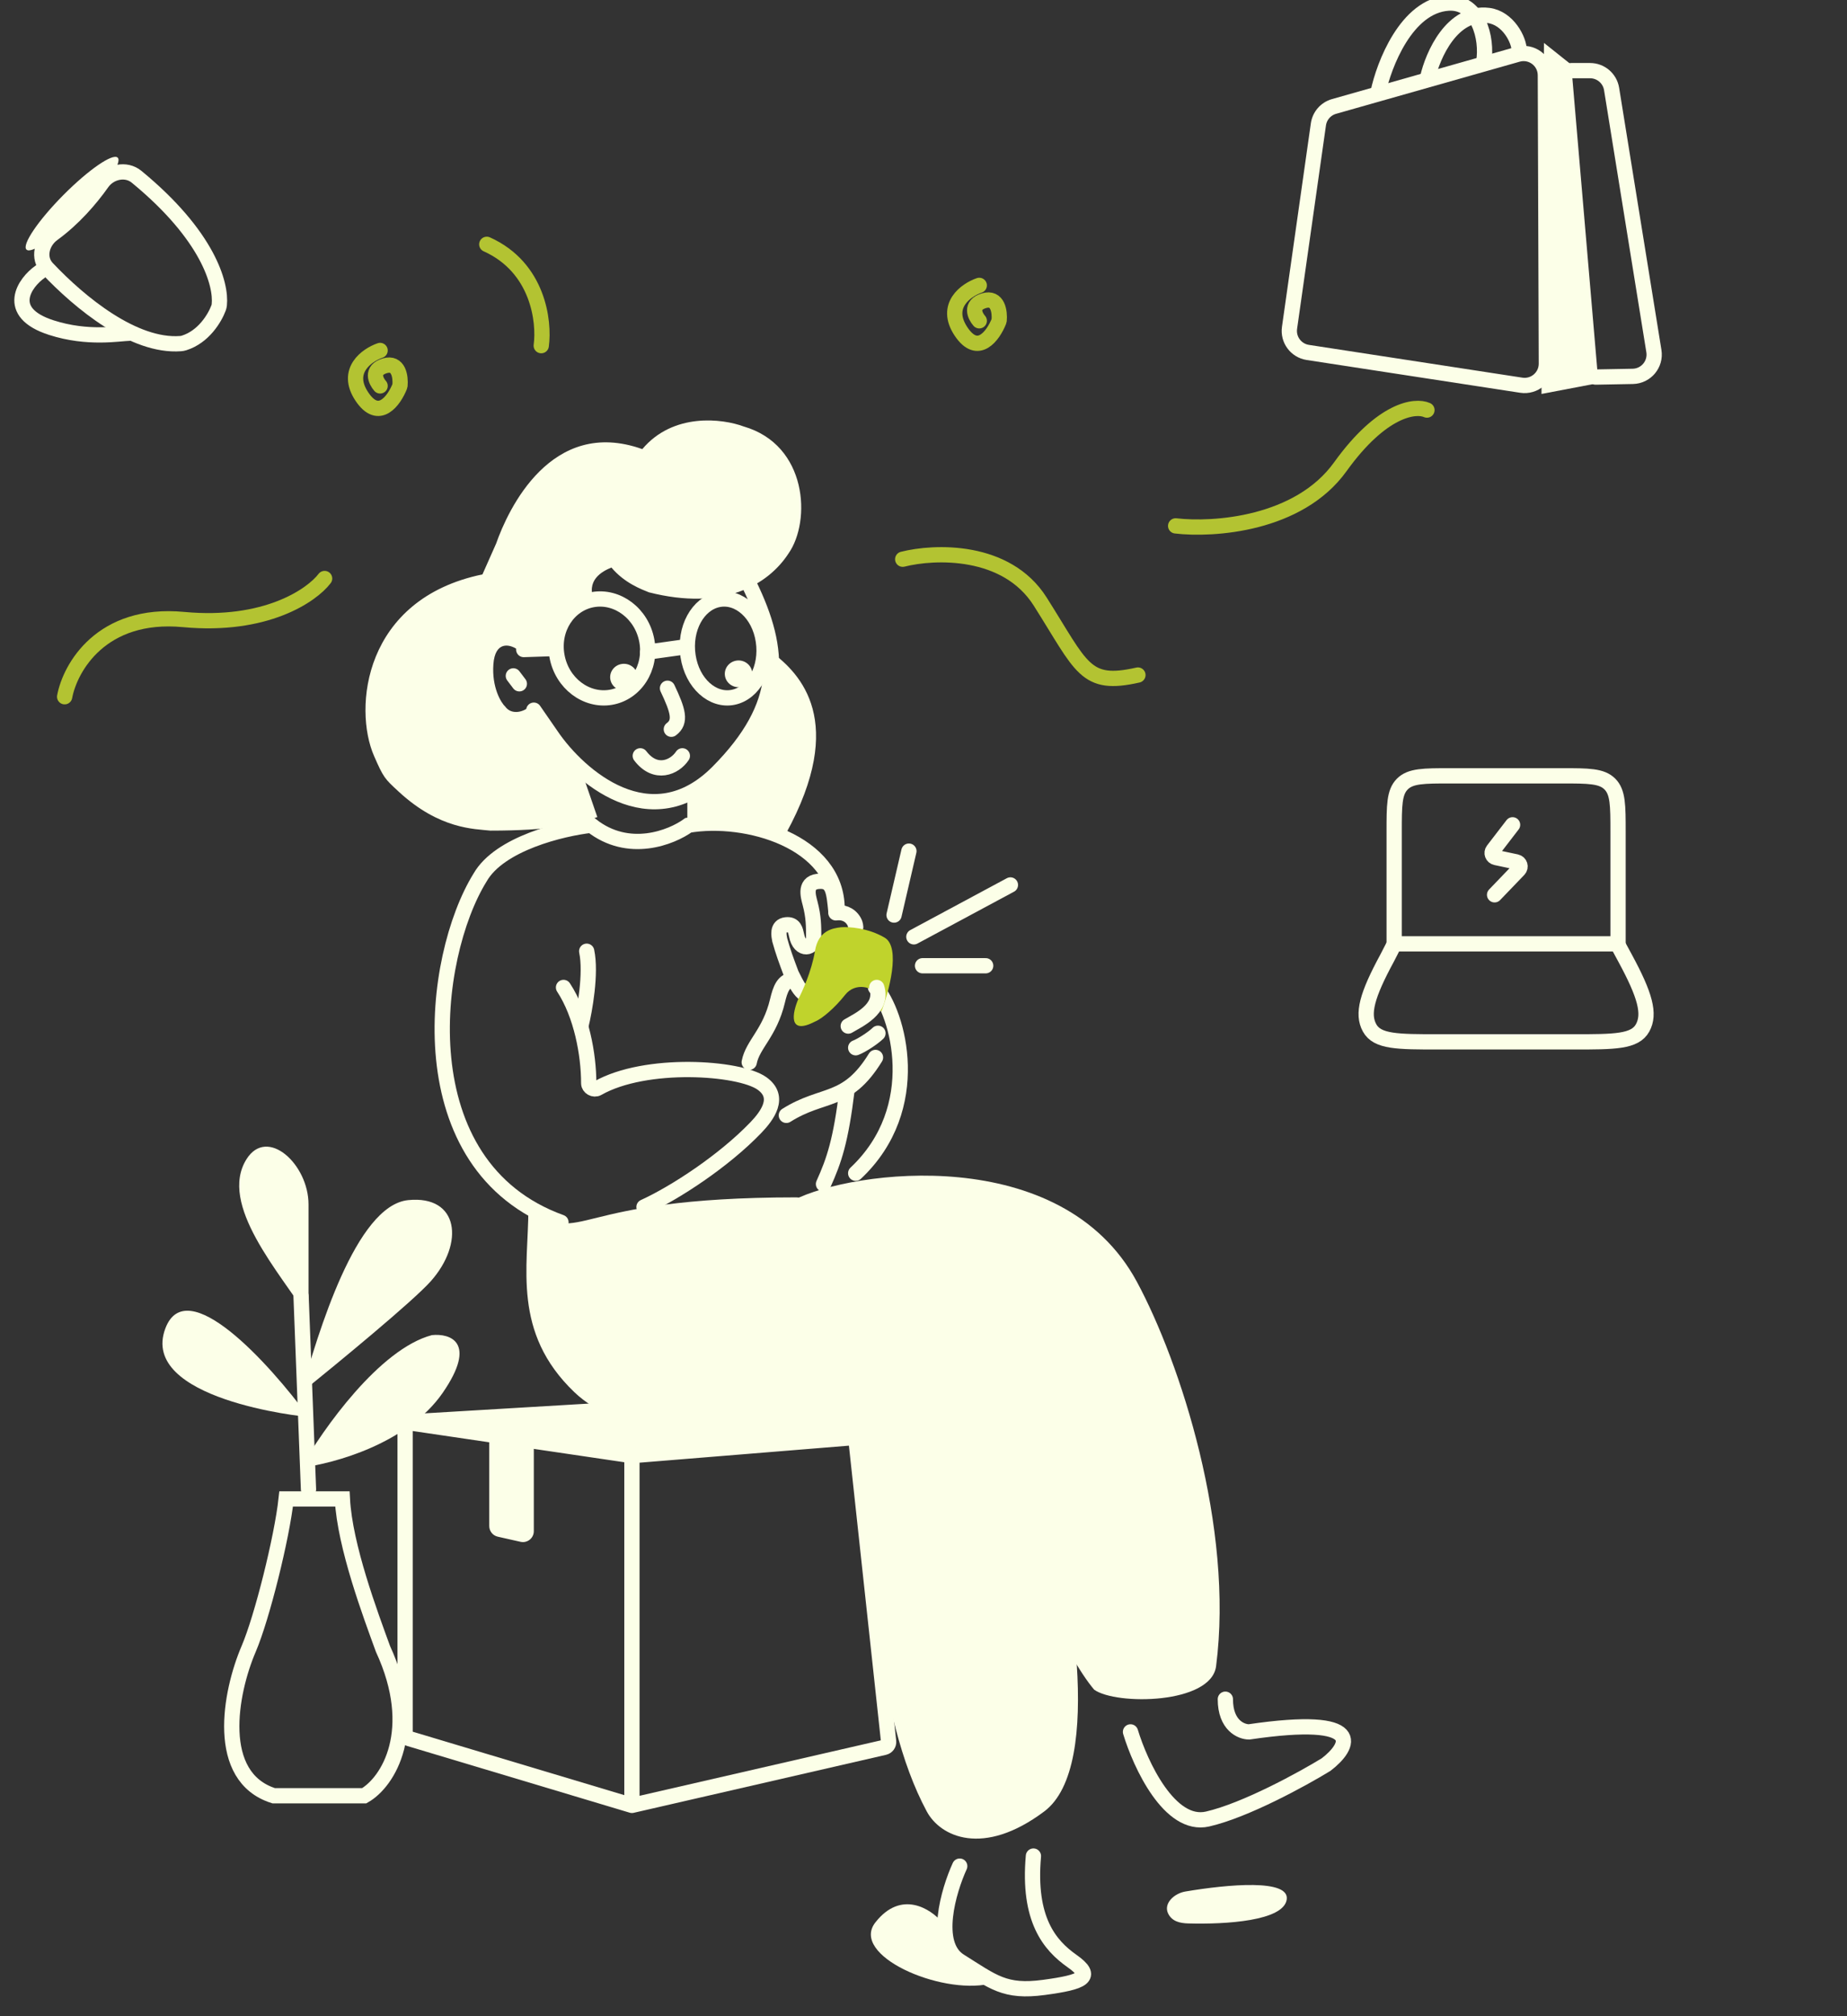
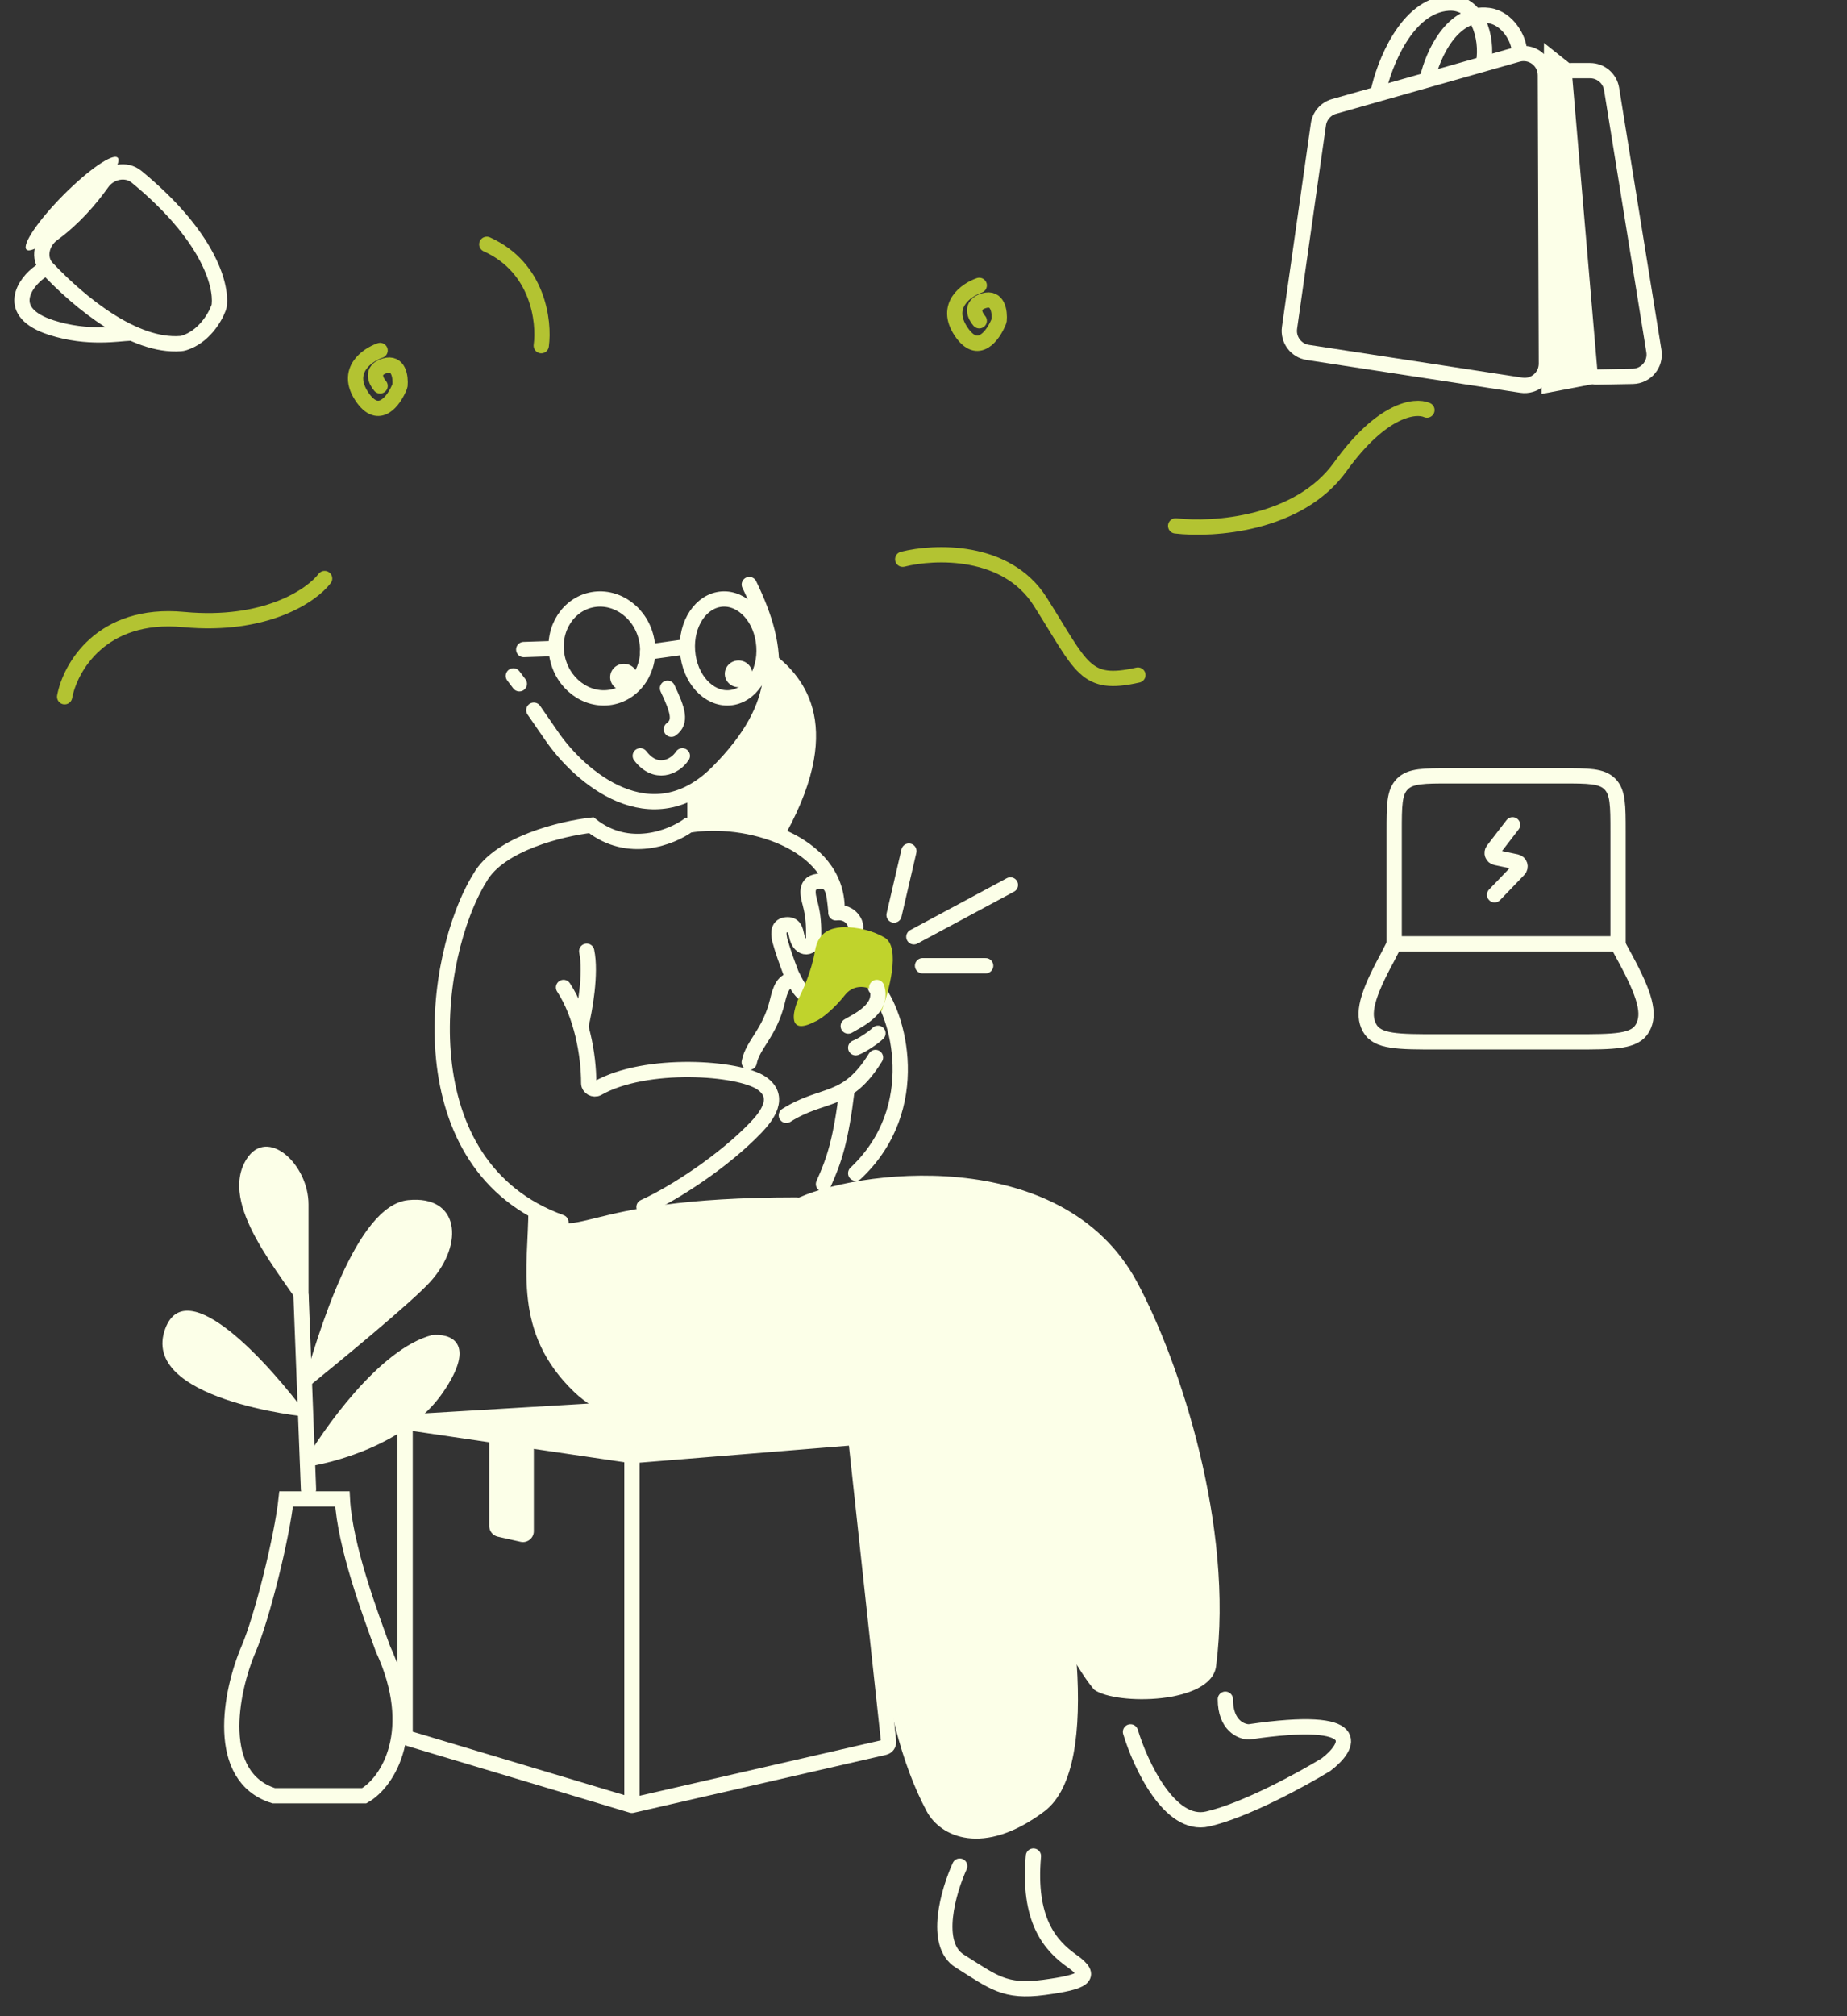
<svg xmlns="http://www.w3.org/2000/svg" width="121" height="132" viewBox="0 0 121 132" fill="none">
  <rect x="0" y="0" width="121" height="132" fill="#333333" stroke="none" />
  <g clip-path="url(#clip0_8771_3851)">
    <path d="M86.371 8.142L84.479 21.463C84.369 22.237 84.902 22.955 85.675 23.074L99.662 25.22C100.528 25.353 101.308 24.681 101.305 23.805L101.24 4.924C101.236 3.979 100.332 3.299 99.423 3.557L87.394 6.97C86.852 7.124 86.451 7.583 86.371 8.142Z" stroke="#FCFFE8" />
    <path d="M102.932 4.23L101.148 2.809L100.985 25.792L104.716 25.081L102.932 4.23Z" fill="#FCFFE8" />
    <path d="M102.935 4.625H104.169C104.869 4.625 105.466 5.133 105.578 5.825L108.349 22.986C108.488 23.843 107.835 24.624 106.967 24.641L104.529 24.686" stroke="#FCFFE8" stroke-linecap="round" />
    <path d="M93.524 5.099C93.86 3.613 95.127 0.716 97.512 1.013C98.79 1.173 99.526 2.611 99.526 3.316" stroke="#FCFFE8" stroke-linecap="round" />
    <path d="M90.282 6.044C90.656 4.262 92.129 0.386 94.88 0.204C96.812 0.076 97.469 2.474 97.199 4.067" stroke="#FCFFE8" stroke-linecap="round" />
    <path d="M32.052 93.871L34.971 94.272V100.246C34.971 100.703 34.547 101.042 34.101 100.942L32.609 100.606C32.283 100.533 32.052 100.244 32.052 99.91V93.871Z" fill="#FCFFE8" />
    <path d="M39.455 92.293L29.376 93.241L41.196 95.136L51.62 94.189L39.455 92.293Z" fill="#FCFFE8" />
    <path d="M26.538 93.109L41.398 95.301M26.538 93.109V113.481C26.538 113.638 26.642 113.777 26.793 113.822L41.398 118.198M26.538 93.109L38.946 92.371M41.398 95.301L55.712 94.137C55.905 94.121 56.075 94.262 56.096 94.454L58.214 114.012C58.233 114.192 58.115 114.358 57.939 114.399L41.398 118.198M41.398 95.301V118.198" stroke="#FCFFE8" stroke-linecap="round" />
-     <path d="M57.349 125.858C55.662 128.006 61.566 130.597 64.81 129.886C61.242 127.991 61.593 126.49 61.728 125.858C60.971 124.963 59.036 123.71 57.349 125.858Z" fill="#FCFFE8" />
    <path d="M62.873 122.175C62.137 123.786 61.107 127.284 62.873 128.389C65.08 129.77 65.816 130.461 68.391 130.115C70.966 129.77 71.702 129.425 70.231 128.389C68.759 127.353 67.333 125.659 67.701 121.516" stroke="#FCFFE8" stroke-linecap="round" />
    <path d="M51.506 54.542C55.508 47.221 52.431 44.103 50.548 42.695C50.77 48.239 47.018 51.218 45.028 51.979V53.752C45.38 53.303 49.737 53.564 51.506 54.542Z" fill="#FCFFE8" />
-     <path d="M26.131 51.84C28.799 54.301 31.087 54.267 32.129 54.381C35.99 54.381 37.692 54.001 39.132 53.494L38.216 50.834C36.289 49.483 35.127 47.306 34.68 46.274C34.178 46.686 33.472 46.764 33.109 46.274C32.817 46.004 32.212 44.999 32.323 43.487C32.434 41.975 33.37 42.145 33.922 42.537L36.678 42.825C36.562 40.325 38.149 39.49 38.957 39.386C38.322 38.001 39.458 37.395 40.056 37.157C40.913 38.177 42.037 38.588 42.512 38.779C47.349 40.008 50.301 38.326 51.663 36.227C53.142 34.108 52.903 29.133 48.718 27.921C47.35 27.41 44.107 26.991 42.078 29.404C36.105 27.273 33.278 33.372 32.502 35.587L31.606 37.606C23.822 39.214 23.137 46.362 24.504 49.492C25.124 50.912 25.206 50.987 26.09 51.802L26.131 51.84Z" fill="#FCFFE8" />
    <path d="M36.489 42.952C36.816 44.746 38.415 45.924 40.014 45.652C41.613 45.381 42.701 43.748 42.375 41.954C42.048 40.16 40.449 38.982 38.85 39.254C37.251 39.525 36.163 41.158 36.489 42.952Z" stroke="#FCFFE8" />
    <path d="M45.076 42.952C45.349 44.746 46.69 45.924 48.029 45.652C49.369 45.381 50.281 43.748 50.007 41.954C49.734 40.16 48.394 38.982 47.054 39.254C45.714 39.525 44.803 41.158 45.076 42.952Z" stroke="#FCFFE8" />
    <path d="M44.702 42.375L42.431 42.691" stroke="#FCFFE8" stroke-linecap="round" />
    <path d="M44.702 49.484C44.201 50.242 42.947 50.797 41.945 49.484" stroke="#FCFFE8" stroke-linecap="round" />
    <path d="M43.729 45.059C44.422 46.523 44.643 47.256 43.98 47.744" stroke="#FCFFE8" stroke-linecap="round" />
    <path d="M48.539 44.979C48.05 45.063 47.583 44.745 47.497 44.268C47.411 43.791 47.739 43.337 48.228 43.253C48.718 43.169 49.184 43.488 49.27 43.965C49.356 44.441 49.029 44.896 48.539 44.979Z" fill="#FCFFE8" />
    <path d="M41.028 45.198C40.538 45.282 40.072 44.963 39.986 44.487C39.9 44.01 40.227 43.556 40.716 43.472C41.206 43.388 41.672 43.707 41.758 44.183C41.844 44.66 41.517 45.114 41.028 45.198Z" fill="#FCFFE8" />
    <path d="M33.63 44.25C33.717 44.364 33.917 44.627 34.023 44.768" stroke="#FCFFE8" stroke-linecap="round" />
    <path d="M49.087 38.27C51.19 42.6 51.418 46.127 47.033 50.545C42.649 54.962 37.948 50.819 36.146 48.195L34.971 46.495" stroke="#FCFFE8" stroke-linecap="round" />
    <path d="M36.251 42.461L34.31 42.525" stroke="#FCFFE8" stroke-linecap="round" />
    <path d="M57.357 64.648C58.845 66.322 60.614 72.524 56.058 76.811" stroke="#FCFFE8" stroke-linecap="round" />
    <path d="M54.841 59.514C54.841 55.092 48.899 53.379 45.097 54.027C43.993 54.83 41.176 55.954 38.738 54.027C36.838 54.239 32.722 55.22 31.45 57.452C28.226 62.651 26.548 76.347 36.75 80.025" stroke="#FCFFE8" stroke-linecap="round" />
    <path d="M36.917 64.648C38.093 66.436 38.569 69.041 38.568 70.915C38.567 71.199 38.91 71.386 39.156 71.246C42.297 69.46 48.423 69.875 49.911 70.927C51.186 71.828 50.257 73.054 49.504 73.837C47.43 75.992 44.253 78.082 42.189 79.023" stroke="#FCFFE8" stroke-linecap="round" />
    <path d="M54.76 59.764C55.166 59.705 55.657 59.824 55.944 60.314C56.006 60.419 56.047 60.546 56.058 60.698" stroke="#FCFFE8" stroke-linecap="round" />
    <path d="M52.769 65.119C52.367 64.852 52.184 64.451 51.84 63.767C51.495 62.846 51.296 62.31 51.082 61.539C51.036 61.291 50.872 60.618 51.495 60.548C52.046 60.486 52.115 60.92 52.184 61.229C52.391 62.31 53.305 62.117 53.305 61.374C53.305 60.631 53.305 60.037 53.072 59.146C52.949 58.676 52.635 57.695 53.764 57.695C54.575 57.695 54.639 58.419 54.759 59.657" stroke="#FCFFE8" stroke-linecap="round" />
    <path d="M57.955 61.387C59.044 62.029 58.204 65.009 57.75 66.203L57.355 66.068L57.466 65.6L57.429 65.133C57.225 64.639 56.046 64.269 55.365 65.133C54.699 65.978 53.853 66.702 53.392 66.882C51.594 67.821 51.916 66.285 52.302 65.4C52.529 64.989 53.174 63.585 53.392 62.252C53.61 60.918 54.55 60.77 55.094 60.708C55.594 60.667 56.865 60.745 57.955 61.387Z" fill="#C0D32C" />
    <path d="M53.948 77.52C54.651 75.966 55.084 74.677 55.489 71.359" stroke="#FCFFE8" stroke-linecap="round" />
    <path d="M57.355 69.231C55.459 72.305 53.953 71.484 51.515 73.022" stroke="#FCFFE8" stroke-linecap="round" />
    <path d="M49.083 69.546C49.308 68.372 50.431 67.645 50.936 65.521C51.11 64.791 51.329 64.123 52.003 64.179" stroke="#FCFFE8" stroke-linecap="round" />
    <path d="M74.061 113.386C74.709 115.525 76.625 119.661 79.11 119.091C81.595 118.52 85.323 116.476 86.877 115.525C88.43 114.336 89.595 112.244 81.828 113.386C81.311 113.386 80.275 112.958 80.275 111.246" stroke="#FCFFE8" stroke-linecap="round" />
    <path d="M28.293 87.41C24.865 88.315 21.152 93.569 19.724 96.082C21.866 95.831 26.722 94.499 29.007 91.181C31.293 87.863 29.483 87.284 28.293 87.41Z" fill="#FCFFE8" />
    <path d="M26.743 78.571C23.305 78.914 20.832 87.311 19.724 91.184C22.186 89.192 27.038 85.209 28.221 83.882C30.437 81.392 30.068 78.239 26.743 78.571Z" fill="#FCFFE8" />
    <path d="M16.153 75.885C14.28 78.854 18.339 83.316 20.212 86.285L20.212 78.854C20.212 76.215 17.506 73.741 16.153 75.885Z" fill="#FCFFE8" />
    <path d="M20.211 92.763C17.664 89.291 12.221 83.272 10.831 86.976C9.094 91.605 19.864 92.763 20.211 92.763Z" fill="#FCFFE8" />
    <path d="M20.21 97.504L19.724 84.867" stroke="#FCFFE8" stroke-linecap="round" />
    <path d="M16.29 107.954C17.167 105.908 18.473 100.659 18.746 98.137H22.43C22.593 101.245 24.271 105.704 25.09 107.954C27.546 113.271 25.431 116.68 23.862 117.566H17.927C14.039 116.339 15.062 110.817 16.29 107.954Z" stroke="#FCFFE8" />
    <path d="M38.054 67.174C38.308 66.143 38.741 63.721 38.435 62.277" stroke="#FCFFE8" stroke-linecap="round" />
    <path d="M55.569 67.176C56.192 66.801 57.903 66.052 57.436 64.648" stroke="#FCFFE8" stroke-linecap="round" />
    <path d="M56.058 68.596C56.436 68.456 57.193 67.964 57.517 67.648" stroke="#FCFFE8" stroke-linecap="round" />
-     <path d="M84.294 124.369C84.51 123.002 80.484 123.36 77.654 123.837C76.916 123.962 76.194 124.629 76.535 125.296C76.789 125.791 77.287 125.911 77.844 125.927C80.315 125.996 84.074 125.764 84.294 124.369Z" fill="#FCFFE8" />
    <path d="M2.633 17.788C1.614 18.493 0.242 20.451 3.374 21.453C5.762 22.218 7.787 21.831 8.487 21.815" stroke="#FCFFE8" stroke-linecap="round" />
    <path d="M11.826 22.497C8.783 22.725 5.253 19.849 3.091 17.559C2.464 16.895 2.721 15.847 3.464 15.308C4.814 14.328 5.925 13.041 6.687 11.964C7.2 11.239 8.255 11.004 8.946 11.572C13.653 15.44 14.505 18.625 14.367 19.951C14.36 20.024 14.343 20.093 14.318 20.162C14.07 20.827 13.338 22.052 12.059 22.453C11.983 22.477 11.905 22.491 11.826 22.497Z" stroke="#FCFFE8" stroke-linecap="round" />
    <ellipse cx="4.241" cy="0.801" rx="4.241" ry="0.801" transform="matrix(0.704 -0.71 0.728 0.685 1.153 15.793)" fill="#FCFFE8" />
    <path d="M106.001 61.793V54.46C106.001 52.731 106.001 51.867 105.464 51.33C104.927 50.793 104.062 50.793 102.334 50.793H95.001C93.272 50.793 92.408 50.793 91.871 51.33C91.334 51.867 91.334 52.731 91.334 54.46V61.793" stroke="#FCFFE8" stroke-linecap="round" stroke-linejoin="round" />
    <path d="M90.873 62.724L91.351 61.793H105.956L106.46 62.724C107.783 65.163 108.113 66.383 107.61 67.296C107.107 68.21 105.774 68.21 103.108 68.21L94.225 68.21C91.559 68.21 90.226 68.21 89.724 67.296C89.221 66.383 89.55 65.163 90.873 62.724Z" stroke="#FCFFE8" stroke-linecap="round" stroke-linejoin="round" />
    <path d="M99.091 54L97.813 55.661C97.676 55.839 97.774 56.096 97.997 56.143L99.336 56.427C99.574 56.478 99.665 56.761 99.498 56.934L97.913 58.583" stroke="#FCFFE8" stroke-linecap="round" stroke-linejoin="round" />
    <path d="M58.571 59.909L59.544 55.723" stroke="#FCFFE8" stroke-linecap="round" />
    <path d="M59.868 61.334L66.194 57.938" stroke="#FCFFE8" stroke-linecap="round" />
    <path d="M60.437 63.227H64.573" stroke="#FCFFE8" stroke-linecap="round" />
    <path d="M59.138 36.612C61.219 36.086 65.934 35.902 68.14 39.377C70.897 43.721 71.059 44.984 74.547 44.195" stroke="#B3C332" stroke-linecap="round" />
    <path d="M77.019 34.43C79.479 34.719 85.08 34.351 87.805 30.56C90.53 26.769 92.725 26.506 93.482 26.848" stroke="#B3C332" stroke-linecap="round" />
    <path d="M35.458 22.63C35.674 21.051 35.263 17.512 31.89 15.996" stroke="#B3C332" stroke-linecap="round" />
    <path d="M4.235 45.615C4.587 43.719 6.636 40.055 12.021 40.56C17.406 41.066 20.428 38.981 21.266 37.875" stroke="#B3C332" stroke-linecap="round" />
    <path d="M24.901 22.945C24.034 23.245 22.58 24.268 23.703 25.957C24.817 27.634 25.822 26.221 26.193 25.286C26.199 25.272 26.202 25.258 26.204 25.243C26.255 24.684 26.128 23.676 25.209 23.949C24.278 24.226 24.616 24.942 24.901 25.265" stroke="#B3C332" stroke-linecap="round" />
    <path d="M64.153 18.684C63.286 18.984 61.832 20.006 62.955 21.696C64.069 23.373 65.073 21.959 65.445 21.024C65.451 21.01 65.454 20.996 65.456 20.981C65.507 20.422 65.38 19.414 64.461 19.688C63.53 19.965 63.867 20.68 64.153 21.003" stroke="#B3C332" stroke-linecap="round" />
    <path d="M60.714 118.595C57.274 112.194 57.112 102.164 56.061 93.932C46.513 94.484 40.587 93.98 37.619 91.138C33.534 87.226 34.615 82.941 34.615 79.132C38.337 81.674 37.116 78.391 52.165 78.391C66.205 79.149 70.265 99.083 70.54 108.956C70.826 113.239 70.401 117.103 68.409 118.595C64.407 121.593 61.603 120.25 60.714 118.595Z" fill="#FCFFE8" />
    <path d="M74.48 83.919C69.558 74.79 55.843 76.599 52.003 78.565C61.743 79.538 64.222 86.135 64.614 89.212C66.081 101.419 69.938 108.574 71.683 110.625C73.123 111.651 79.346 111.578 79.668 109.087C80.846 99.983 77.315 89.176 74.48 83.919Z" fill="#FCFFE8" />
  </g>
  <defs>
    <clipPath id="clip0_8771_3851">
      <rect width="120" height="132" fill="white" transform="matrix(-1 0 0 1 120.667 0)" />
    </clipPath>
  </defs>
</svg>